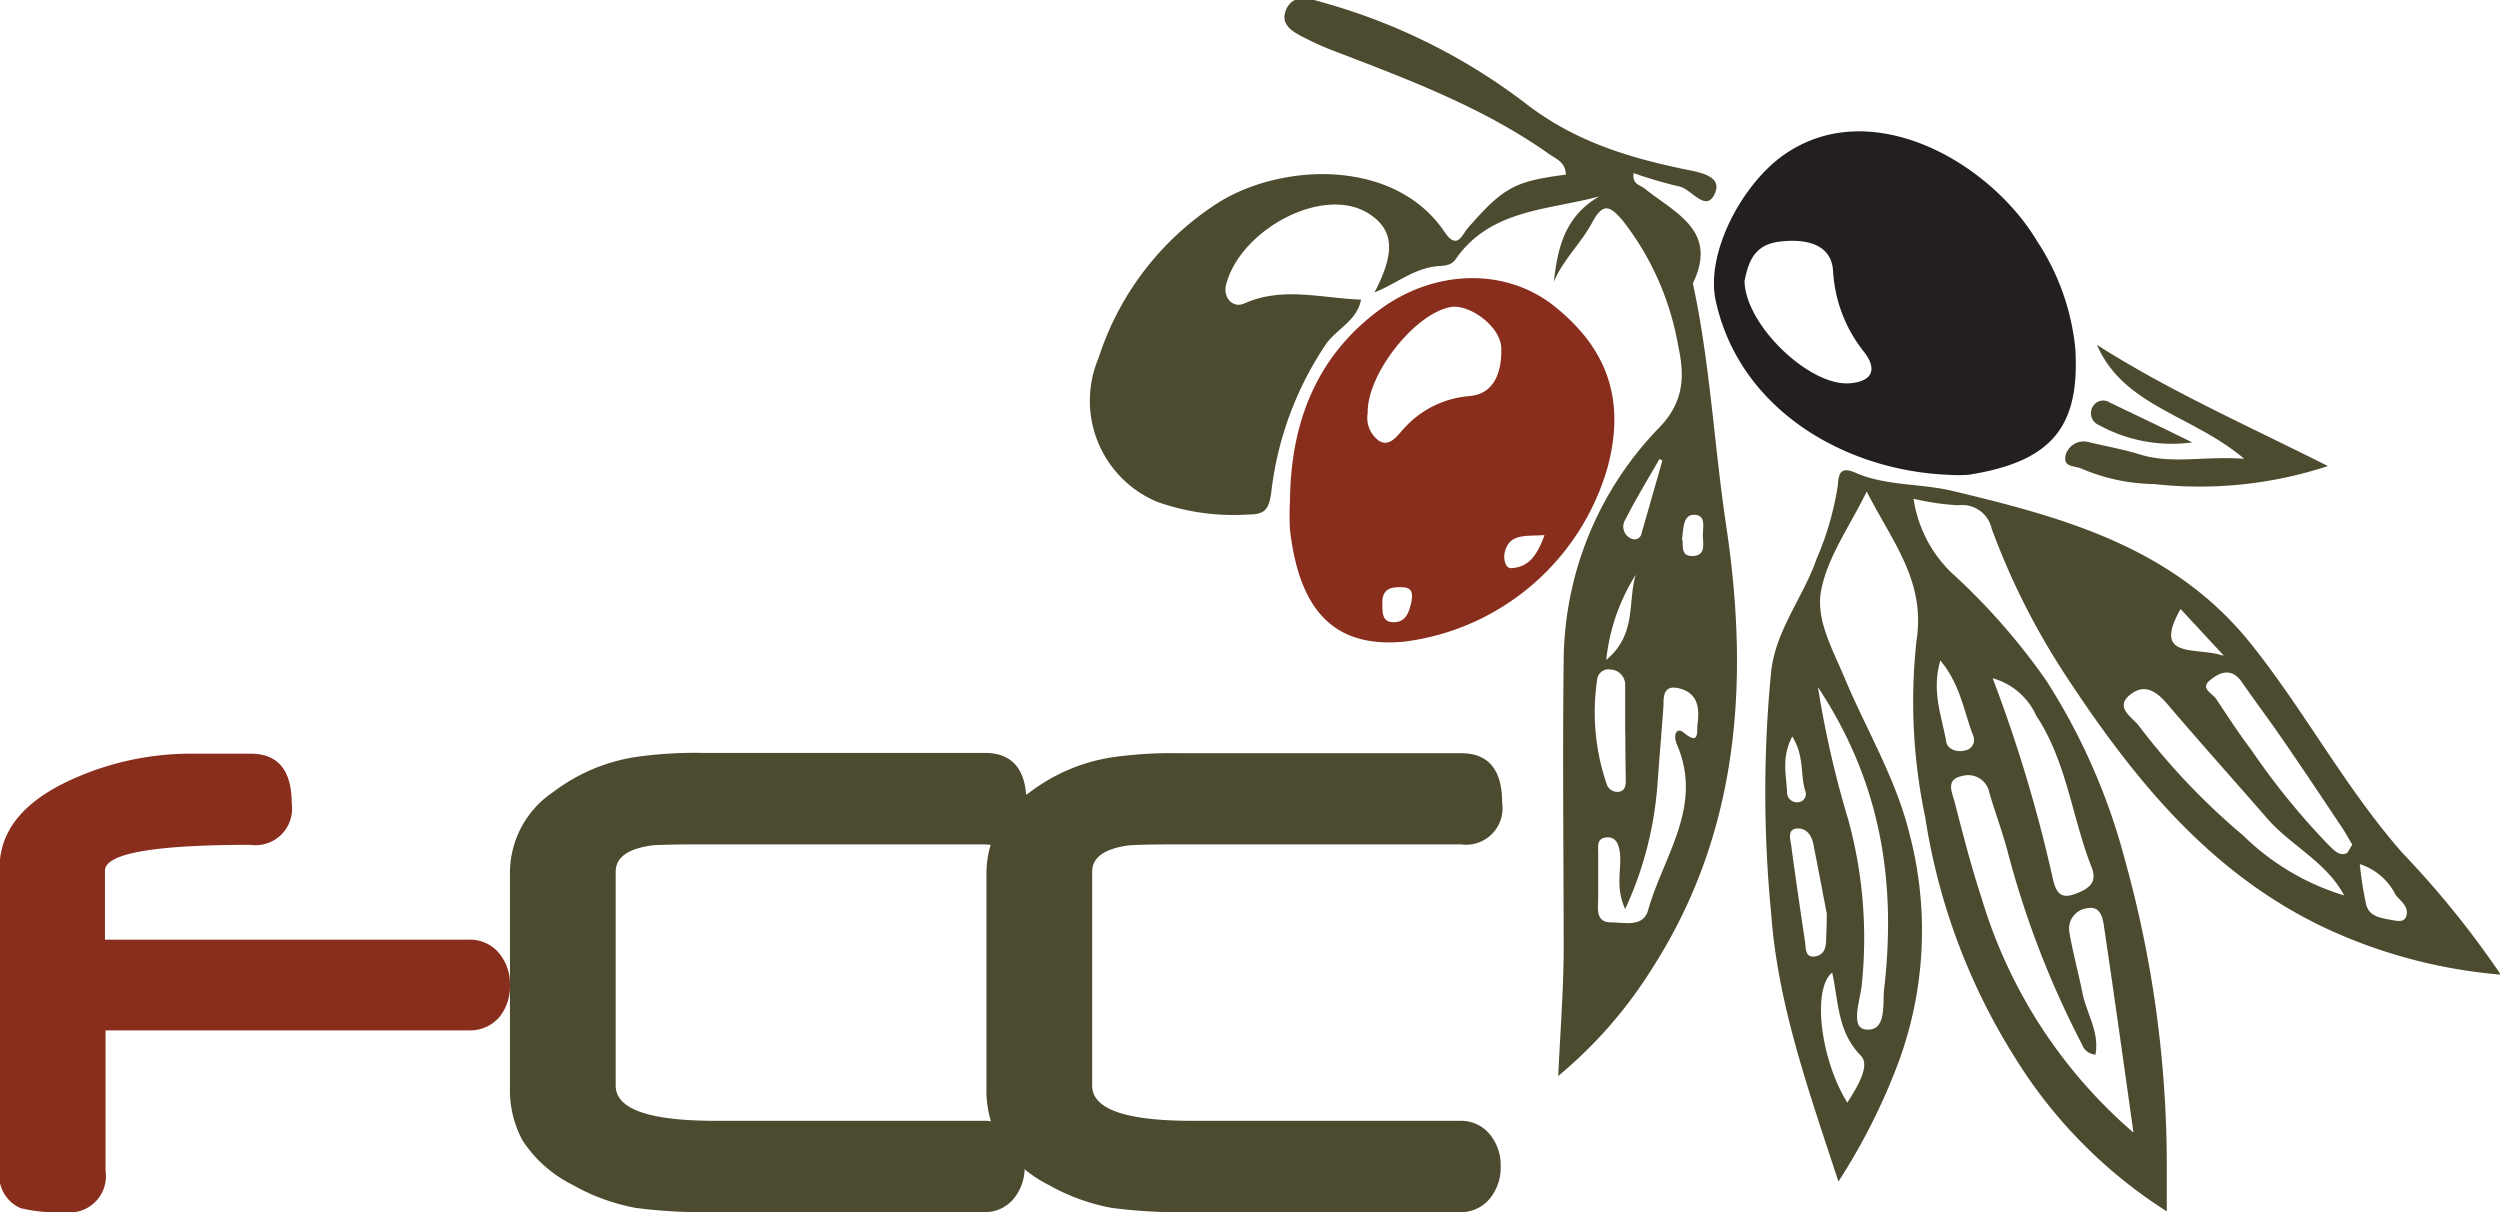
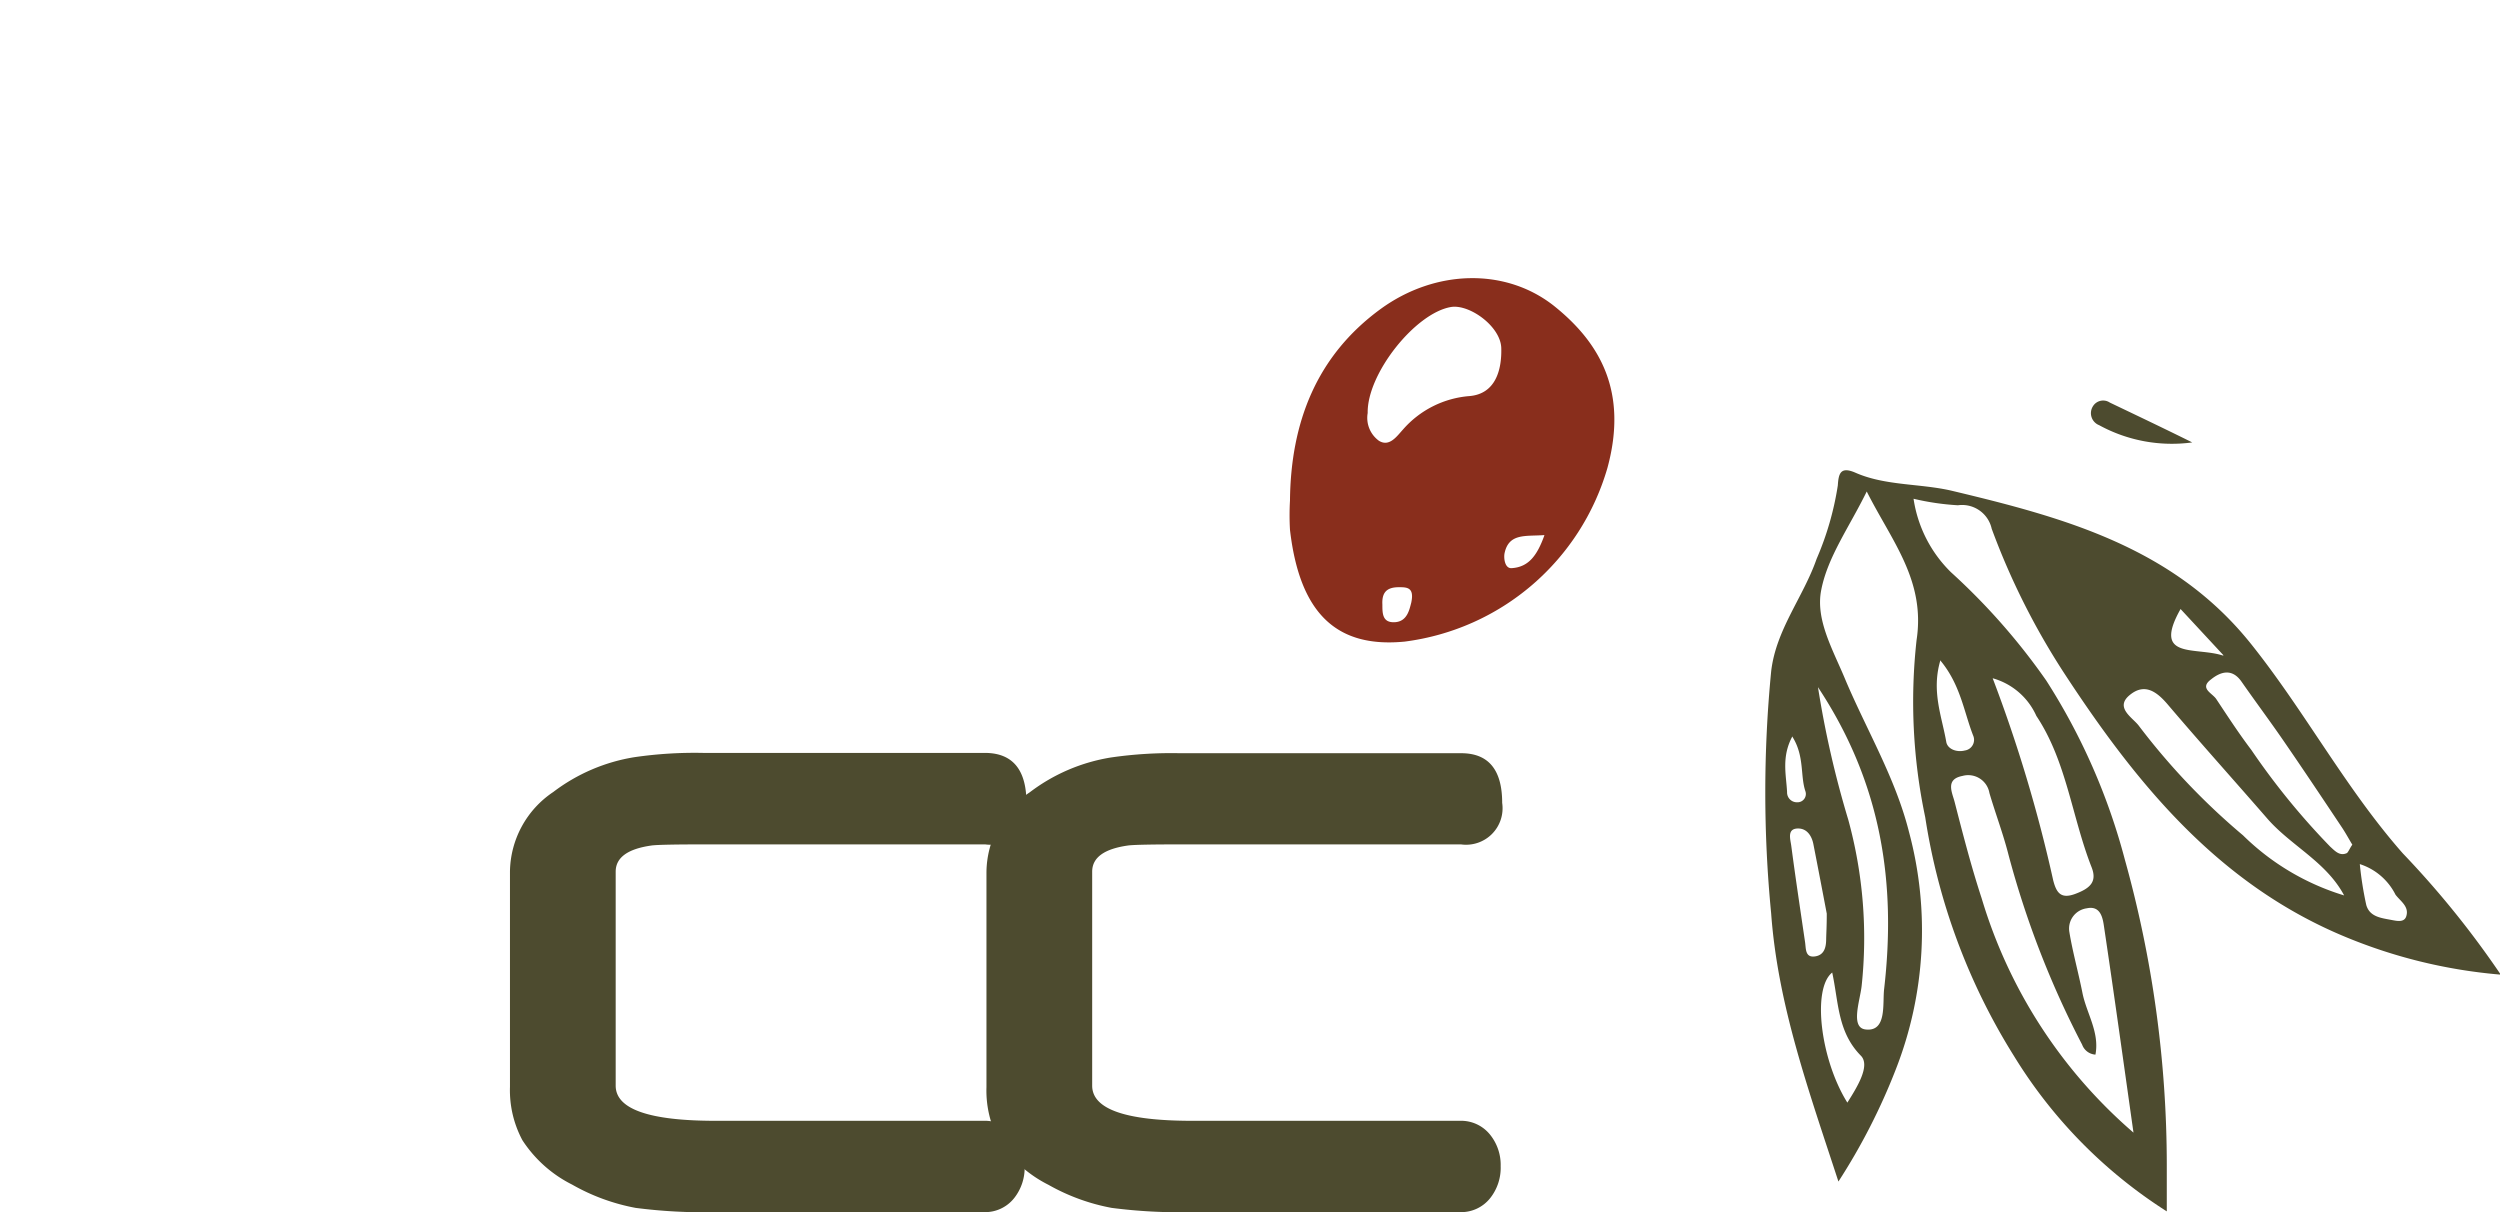
<svg xmlns="http://www.w3.org/2000/svg" id="Layer_1" data-name="Layer 1" viewBox="0 0 165.06 80.03">
  <defs>
    <style>.cls-1{fill:#4d4b2f;}.cls-2{fill:#231f20;}.cls-3{fill:#892e1c;}</style>
  </defs>
  <path class="cls-1" d="M526.41,483.8c-2-6.12-4-11.68-4.44-17.69a82.6,82.6,0,0,1,0-16c.32-2.76,2.12-4.89,3-7.42a19.75,19.75,0,0,0,1.4-4.85c.05-.76.16-1.27,1.14-.85,2,.89,4.32.71,6.42,1.21,7.37,1.76,14.65,3.73,19.75,10.14,3.55,4.45,6.22,9.51,10,13.8a61.08,61.08,0,0,1,6.46,8,34.12,34.12,0,0,1-10.49-2.59c-8.21-3.48-13.54-10-18.26-17.2a47.6,47.6,0,0,1-4.86-9.65,2,2,0,0,0-2.23-1.55,16.92,16.92,0,0,1-2.93-.43,8.54,8.54,0,0,0,2.47,4.85,42.56,42.56,0,0,1,6.29,7.15,41.39,41.39,0,0,1,5.19,11.82,75.18,75.18,0,0,1,2.77,20.18c0,.91,0,1.82,0,3.05A31.89,31.89,0,0,1,538,475.51a41.55,41.55,0,0,1-5.86-15.77,36.9,36.9,0,0,1-.57-11.69c.6-3.94-1.64-6.53-3.29-9.81-1.14,2.33-2.57,4.3-3,6.48-.41,2,.79,4,1.61,6,1.41,3.32,3.29,6.46,4.18,10a25.14,25.14,0,0,1-.87,15.67A40.81,40.81,0,0,1,526.41,483.8Zm19.48-3.24c-.64-4.52-1.26-9-1.94-13.56-.08-.56-.21-1.44-1.14-1.24a1.35,1.35,0,0,0-1.15,1.58c.22,1.33.59,2.64.86,4s1.14,2.59.86,4.08a1,1,0,0,1-.88-.66,61.11,61.11,0,0,1-4.86-12.53c-.35-1.38-.86-2.72-1.26-4.08a1.42,1.42,0,0,0-1.78-1.13c-1.15.22-.68,1.09-.52,1.71.55,2.14,1.1,4.28,1.79,6.38A32.82,32.82,0,0,0,545.89,480.57Zm13.91-15.65c-1.19-2.23-3.5-3.27-5.07-5.07-2.19-2.52-4.42-5-6.58-7.54-.74-.87-1.54-1.43-2.52-.61s.19,1.47.6,2a44.8,44.8,0,0,0,6.89,7.25A16.24,16.24,0,0,0,559.8,464.91Zm-34.74-13.75a65.15,65.15,0,0,0,2,8.75,29.59,29.59,0,0,1,.88,11c-.12,1-.75,2.74.27,2.85,1.42.16,1.1-1.72,1.22-2.69C530.22,464.18,529.31,457.58,525.06,451.16Zm11.53-.6a95.58,95.58,0,0,1,4,13.35c.22.86.53,1.25,1.48.89s1.43-.79,1.06-1.74c-1.3-3.3-1.65-7-3.65-10A4.48,4.48,0,0,0,536.59,450.57Zm23.75,11c-.23-.38-.43-.75-.66-1.1-1.3-1.95-2.6-3.9-3.93-5.83-.89-1.29-1.83-2.55-2.73-3.84-.63-.9-1.39-.64-2-.15-.81.6.08.91.34,1.31.75,1.13,1.49,2.27,2.31,3.35a47.41,47.41,0,0,0,5.21,6.39c.31.28.63.65,1.11.42C560.1,462,560.18,461.78,560.34,461.56Zm-34.7,4.55c-.24-1.26-.56-2.94-.89-4.62-.11-.52-.42-1-1-1-.77,0-.5.74-.45,1.17.28,2.12.6,4.23.91,6.35.06.41,0,1,.62.93s.76-.56.77-1.09S525.64,467,525.64,466.11ZM526,470c-1.34,1.07-.78,5.74,1,8.59.63-1,1.53-2.43.9-3.09C526.35,473.93,526.43,472,526,470Zm7.15-20.64c-.62,2.06.09,3.73.38,5.41.08.48.69.71,1.23.57a.71.71,0,0,0,.54-1C534.7,452.8,534.47,451,533.15,449.41Zm27.68,13.44a23.13,23.13,0,0,0,.43,2.74c.23.8,1,.86,1.72,1,.33.06.79.16.92-.25.21-.65-.39-1-.71-1.43A4,4,0,0,0,560.83,462.84Zm-37.45-8.41c-.74,1.36-.42,2.54-.36,3.69a.65.65,0,0,0,.67.68.55.55,0,0,0,.54-.73C523.88,457,524.18,455.72,523.37,454.43Zm28.44-5.35L549,446C547.1,449.37,550,448.47,551.82,449.08Z" transform="translate(-405.03 -405.79)" />
-   <path class="cls-1" d="M494.89,425.57c-.25,1.38-1.57,1.91-2.3,2.92a22,22,0,0,0-3.63,9.84c-.16,1.1-.42,1.43-1.51,1.43a15,15,0,0,1-6.05-.85,7.23,7.23,0,0,1-3.84-9.48,19.12,19.12,0,0,1,8-10.32c4.25-2.59,11.6-2.83,14.85,2,.83,1.24,1.17.15,1.52-.25,2.36-2.69,3.07-3.1,6.48-3.54,0-.76-.55-1-1.06-1.33-4.32-3.07-9.23-4.91-14.12-6.79a18.06,18.06,0,0,1-1.76-.76c-.81-.42-2-.87-1.53-2s1.65-.71,2.49-.47a39.48,39.48,0,0,1,13.25,6.59c3.23,2.52,6.71,3.59,10.5,4.39.9.19,2.56.4,2.1,1.55-.58,1.43-1.56-.25-2.39-.4a29.62,29.62,0,0,1-3-.88c-.11.74.44.79.7,1,2,1.62,4.91,2.77,3.21,6.28,1.14,5.26,1.4,10.66,2.2,16,1.52,10.12.92,20.15-4.85,29.17a29.52,29.52,0,0,1-6.24,7.16c.14-3,.34-5.55.36-8.13,0-6.44-.08-12.87,0-19.31a22.28,22.28,0,0,1,6.32-15.38c1.79-1.85,1.6-3.69,1.23-5.45a18.6,18.6,0,0,0-3.56-8.09c-.88-1.07-1.36-1.38-2.1,0s-1.92,2.46-2.54,3.92c.25-2.22.72-4.32,3-5.63-3.45.92-7.19.85-9.48,4.14-.34.49-.87.42-1.36.48-1.51.2-2.67,1.21-4,1.71,1.42-2.7,1.25-4.16-.4-5.21-3-1.88-8.46,1.07-9.4,4.71-.22.87.47,1.58,1.22,1.23C489.74,424.69,492.32,425.49,494.89,425.57Zm17.44,40.24c-.68-1.5-.21-2.64-.35-3.73-.07-.52-.24-1.06-.89-1s-.54.59-.54,1c0,1,0,2,0,3,0,.67-.21,1.62.87,1.61.86,0,2.11.35,2.43-.82,1-3.55,3.64-6.82,1.92-10.87-.33-.77,0-1.18.4-.86,1.11.93.87-.07.94-.57.15-1.07,0-2.05-1.25-2.34-1-.22-1,.51-1,1.17-.13,1.78-.28,3.55-.41,5.33A23.62,23.62,0,0,1,512.33,465.81Zm0-11.62h0c0-1.06,0-2.13,0-3.19a1,1,0,0,0-.92-1,.76.76,0,0,0-.93.66,14.65,14.65,0,0,0,.63,6.9.74.74,0,0,0,.85.5c.43-.1.41-.53.41-.88C512.35,456.18,512.34,455.19,512.34,454.19Zm2.46-18-.2-.09c-.76,1.33-1.56,2.64-2.25,4a.86.86,0,0,0,.41,1.26.47.47,0,0,0,.66-.35Zm1.29,5.14c.14.37-.17,1.19.7,1.17s.7-.77.68-1.31.24-1.35-.51-1.41S516.18,440.54,516.1,441.28Zm-3,2.33a13,13,0,0,0-2,5.7C513.17,447.62,512.45,445.41,513.07,443.61Z" transform="translate(-405.03 -405.79)" />
-   <path class="cls-2" d="M533.73,437.14c-6.86-.25-13.86-4.3-15.42-11.49-.7-3.2,1.8-7.77,4.52-9.65,5.73-4,13.57.48,16.69,5.7a15.71,15.71,0,0,1,2.53,7.09c.31,5.12-1.48,7.46-7,8.34A8.26,8.26,0,0,1,533.73,437.14Zm-13.52-12.85c0,2.89,4.2,6.93,6.85,6.81,1.28-.06,2.07-.67,1.1-2a9.42,9.42,0,0,1-2.1-5.35c-.07-1.9-1.88-2.22-3.58-2S520.46,423.19,520.22,424.29Z" transform="translate(-405.03 -405.79)" />
-   <path class="cls-3" d="M490.2,438.84c.05-5.14,1.74-9.56,6-12.66,3.6-2.61,8.25-2.73,11.46-.17,3,2.41,4.87,5.63,3.5,10.67a16.06,16.06,0,0,1-13.38,11.47c-4.47.44-6.94-1.82-7.58-7.38A16.91,16.91,0,0,1,490.2,438.84Zm5.13-5.78a1.87,1.87,0,0,0,.74,1.83c.69.43,1.18-.29,1.59-.74a6.5,6.5,0,0,1,4.4-2.21c1.72-.15,2.13-1.74,2.09-3.17s-2.1-2.91-3.32-2.71C498.47,426.46,495.28,430.47,495.33,433.06Zm2.88,12.5c.21-1-.3-1-.82-1-.83,0-1.13.37-1.09,1.15,0,.58,0,1.21.83,1.16S498.09,446,498.21,445.57Zm8.76-4.44c-1.21.09-2.31-.14-2.6,1.18-.07.31,0,1.06.49,1C506,443.22,506.54,442.4,507,441.13Z" transform="translate(-405.03 -405.79)" />
-   <path class="cls-1" d="M543.48,428.56c4.7,3,9.75,5.24,15.25,8a27.1,27.1,0,0,1-11.47,1.19,12.64,12.64,0,0,1-4.76-1c-.43-.23-1.36-.05-1.06-1A1.24,1.24,0,0,1,543,435c1.11.26,2.24.46,3.33.8,2.11.65,4.21.09,6.87.28C549.81,433.2,545.22,432.61,543.48,428.56Z" transform="translate(-405.03 -405.79)" />
+   <path class="cls-3" d="M490.2,438.84c.05-5.14,1.74-9.56,6-12.66,3.6-2.61,8.25-2.73,11.46-.17,3,2.41,4.87,5.63,3.5,10.67a16.06,16.06,0,0,1-13.38,11.47c-4.47.44-6.94-1.82-7.58-7.38A16.91,16.91,0,0,1,490.2,438.84m5.13-5.78a1.87,1.87,0,0,0,.74,1.83c.69.43,1.18-.29,1.59-.74a6.5,6.5,0,0,1,4.4-2.21c1.72-.15,2.13-1.74,2.09-3.17s-2.1-2.91-3.32-2.71C498.47,426.46,495.28,430.47,495.33,433.06Zm2.88,12.5c.21-1-.3-1-.82-1-.83,0-1.13.37-1.09,1.15,0,.58,0,1.21.83,1.16S498.09,446,498.21,445.57Zm8.76-4.44c-1.21.09-2.31-.14-2.6,1.18-.07.31,0,1.06.49,1C506,443.22,506.54,442.4,507,441.13Z" transform="translate(-405.03 -405.79)" />
  <path class="cls-1" d="M549.77,435a10,10,0,0,1-6.15-1.14.85.85,0,0,1-.41-1.24.79.79,0,0,1,1.12-.25C546.15,433.24,548,434.12,549.77,435Z" transform="translate(-405.03 -405.79)" />
-   <path class="cls-3" d="M436,473.82H412v9.28a2.4,2.4,0,0,1-2.72,2.72,10.17,10.17,0,0,1-2.88-.26A2.34,2.34,0,0,1,405,483.1v-20q0-3.7,4.8-5.86a19,19,0,0,1,7.88-1.69h3.89q2.72,0,2.72,3.28a2.41,2.41,0,0,1-2.72,2.74q-9.61,0-9.61,1.71v4.55h24a2.5,2.5,0,0,1,2.06.94,3.18,3.18,0,0,1,.68,2.06,3.22,3.22,0,0,1-.68,2.09A2.54,2.54,0,0,1,436,473.82Z" transform="translate(-405.03 -405.79)" />
  <path class="cls-1" d="M472.8,458.8a2.41,2.41,0,0,1-2.72,2.74H451.54q-2.88,0-3.47.07-2.39.33-2.39,1.73v14.13q0,2.32,6.59,2.32H470a2.45,2.45,0,0,1,2,.94,3.18,3.18,0,0,1,.68,2.06,3.22,3.22,0,0,1-.68,2.09,2.45,2.45,0,0,1-2,.94h-17.7a35,35,0,0,1-5.3-.28A13.43,13.43,0,0,1,442.8,484a8.4,8.4,0,0,1-3.28-2.93,7,7,0,0,1-.82-3.52v-14.2a6.42,6.42,0,0,1,2.86-5.27,12,12,0,0,1,5.37-2.3,27.7,27.7,0,0,1,4.52-.28h18.63Q472.8,455.52,472.8,458.8Z" transform="translate(-405.03 -405.79)" />
  <path class="cls-1" d="M504.21,458.8a2.41,2.41,0,0,1-2.72,2.74H483q-2.88,0-3.47.07-2.39.33-2.39,1.73v14.13q0,2.32,6.59,2.32h17.7a2.45,2.45,0,0,1,2,.94,3.18,3.18,0,0,1,.68,2.06,3.22,3.22,0,0,1-.68,2.09,2.45,2.45,0,0,1-2,.94h-17.7a35,35,0,0,1-5.3-.28,13.43,13.43,0,0,1-4.17-1.52,8.4,8.4,0,0,1-3.28-2.93,7,7,0,0,1-.82-3.52v-14.2a6.42,6.42,0,0,1,2.86-5.27,12,12,0,0,1,5.37-2.3,27.7,27.7,0,0,1,4.52-.28H501.5Q504.21,455.52,504.21,458.8Z" transform="translate(-405.03 -405.79)" />
</svg>